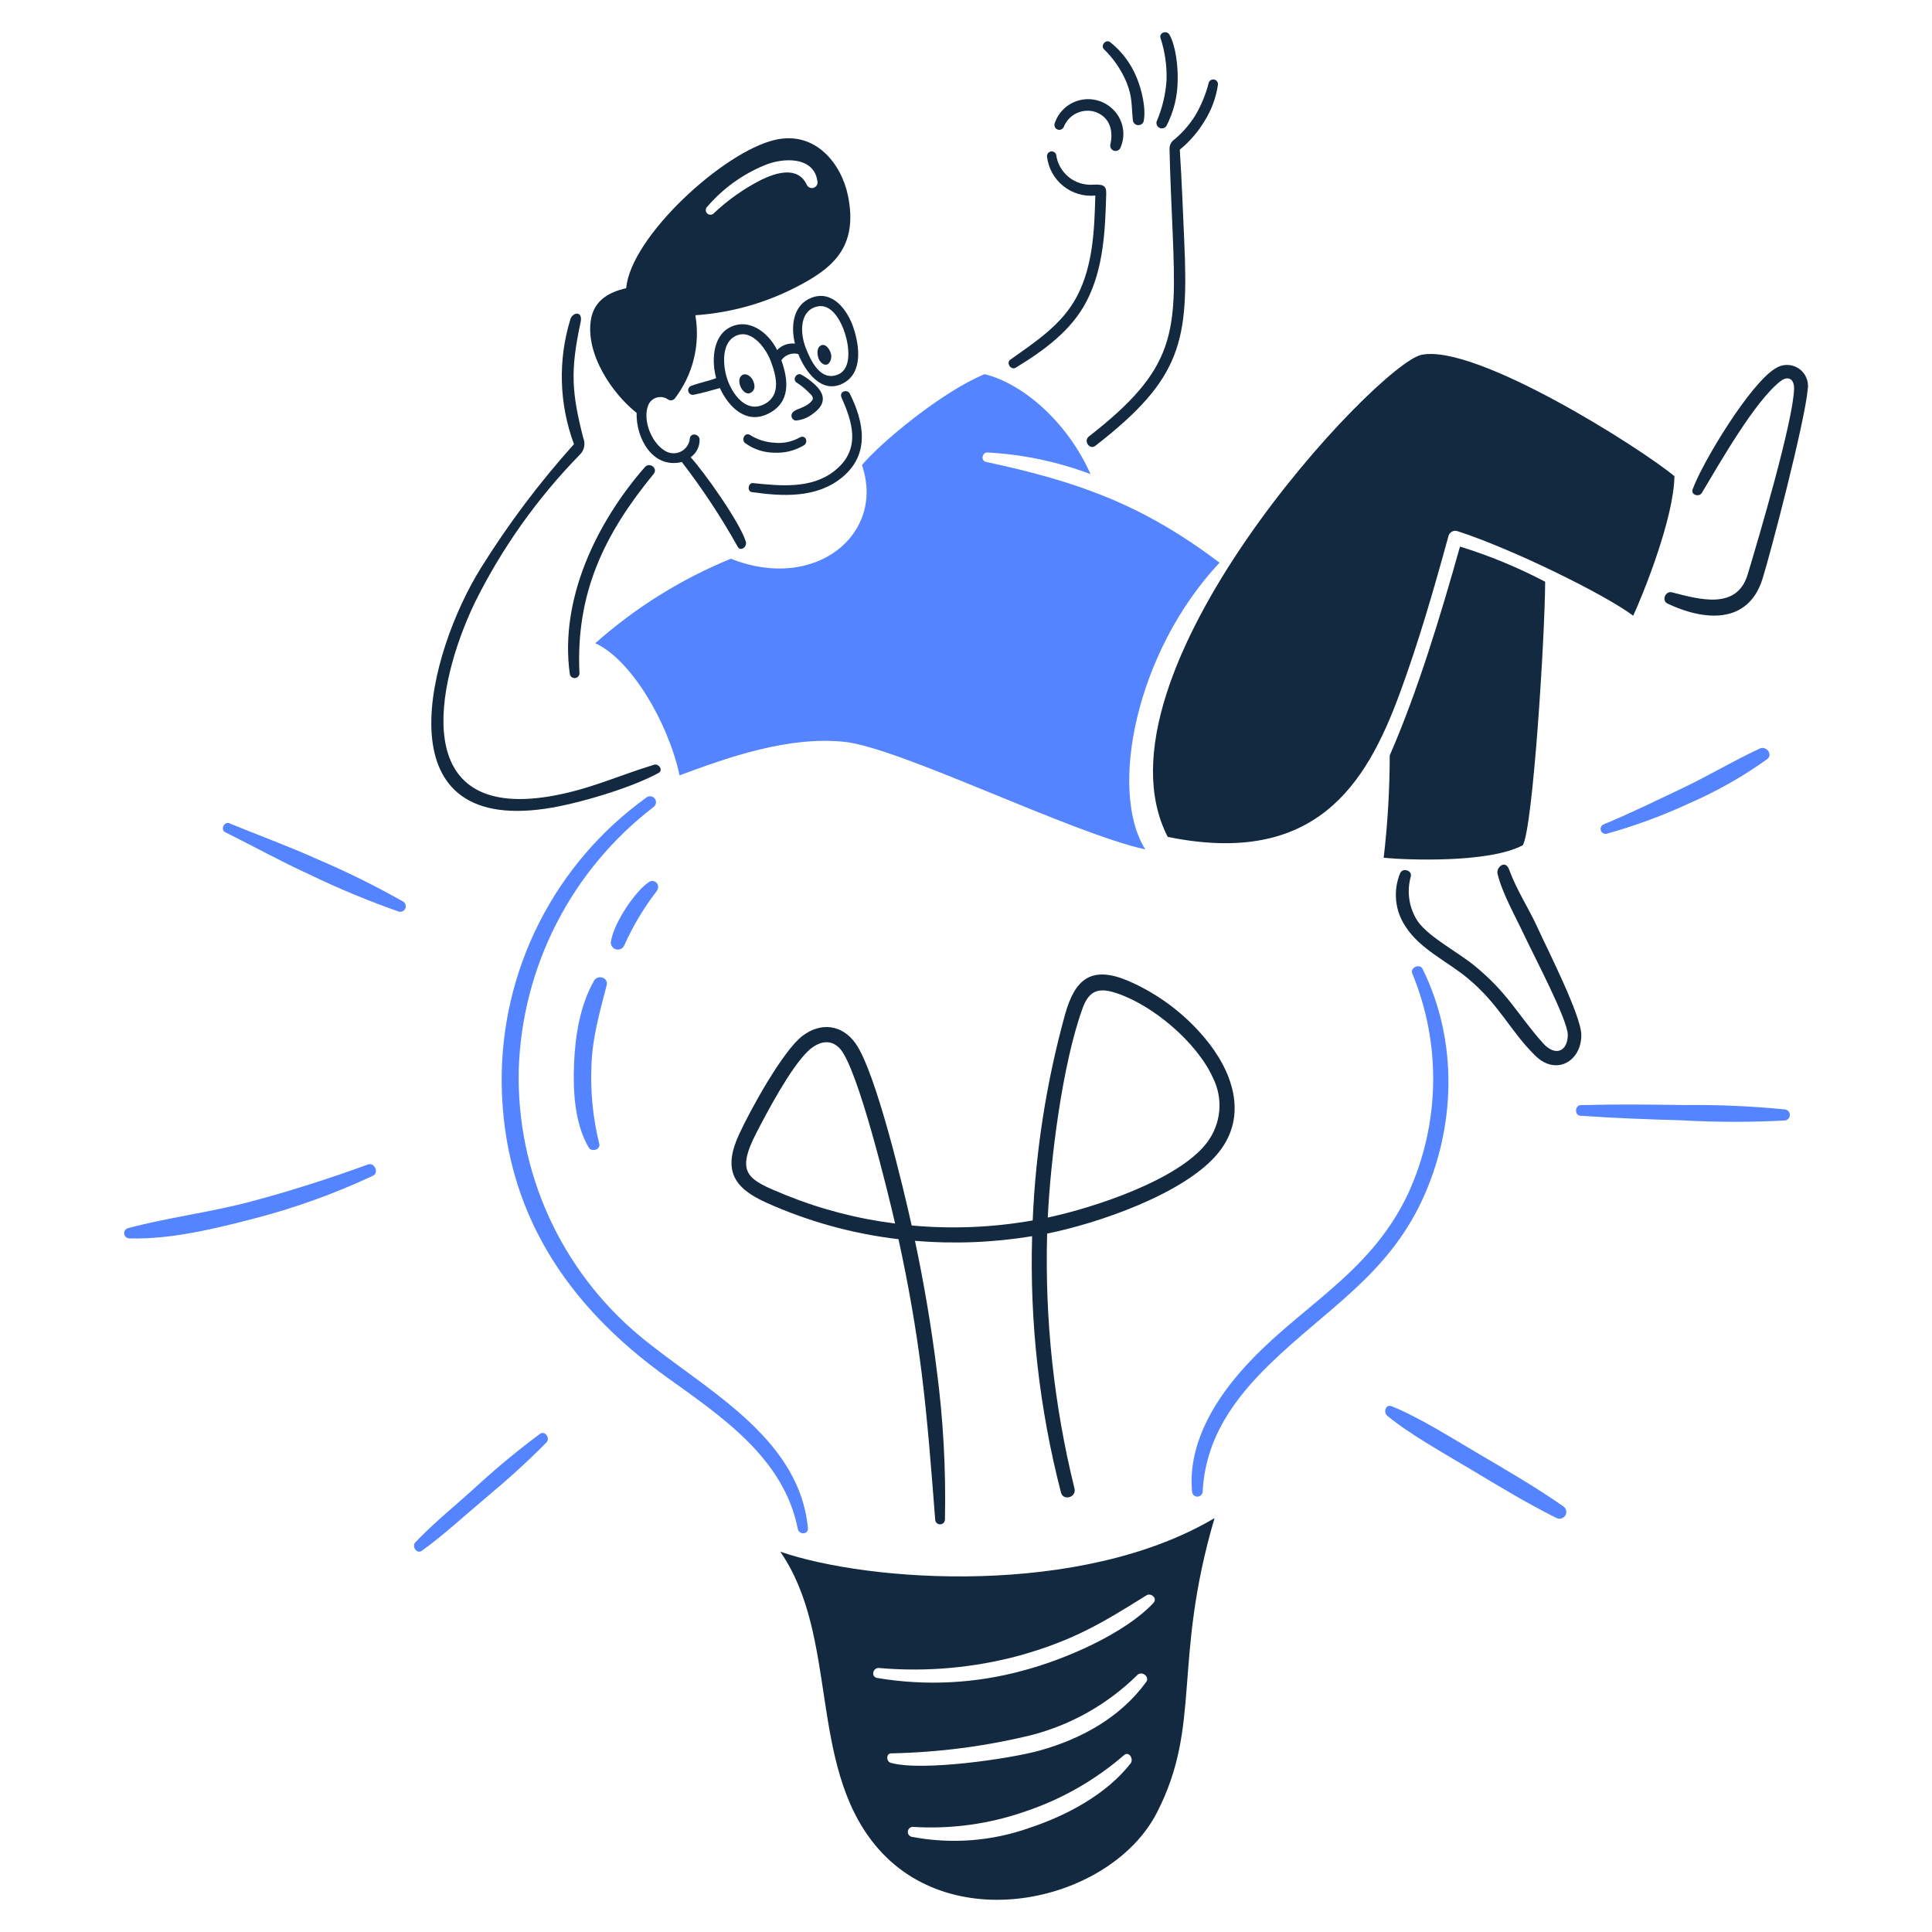
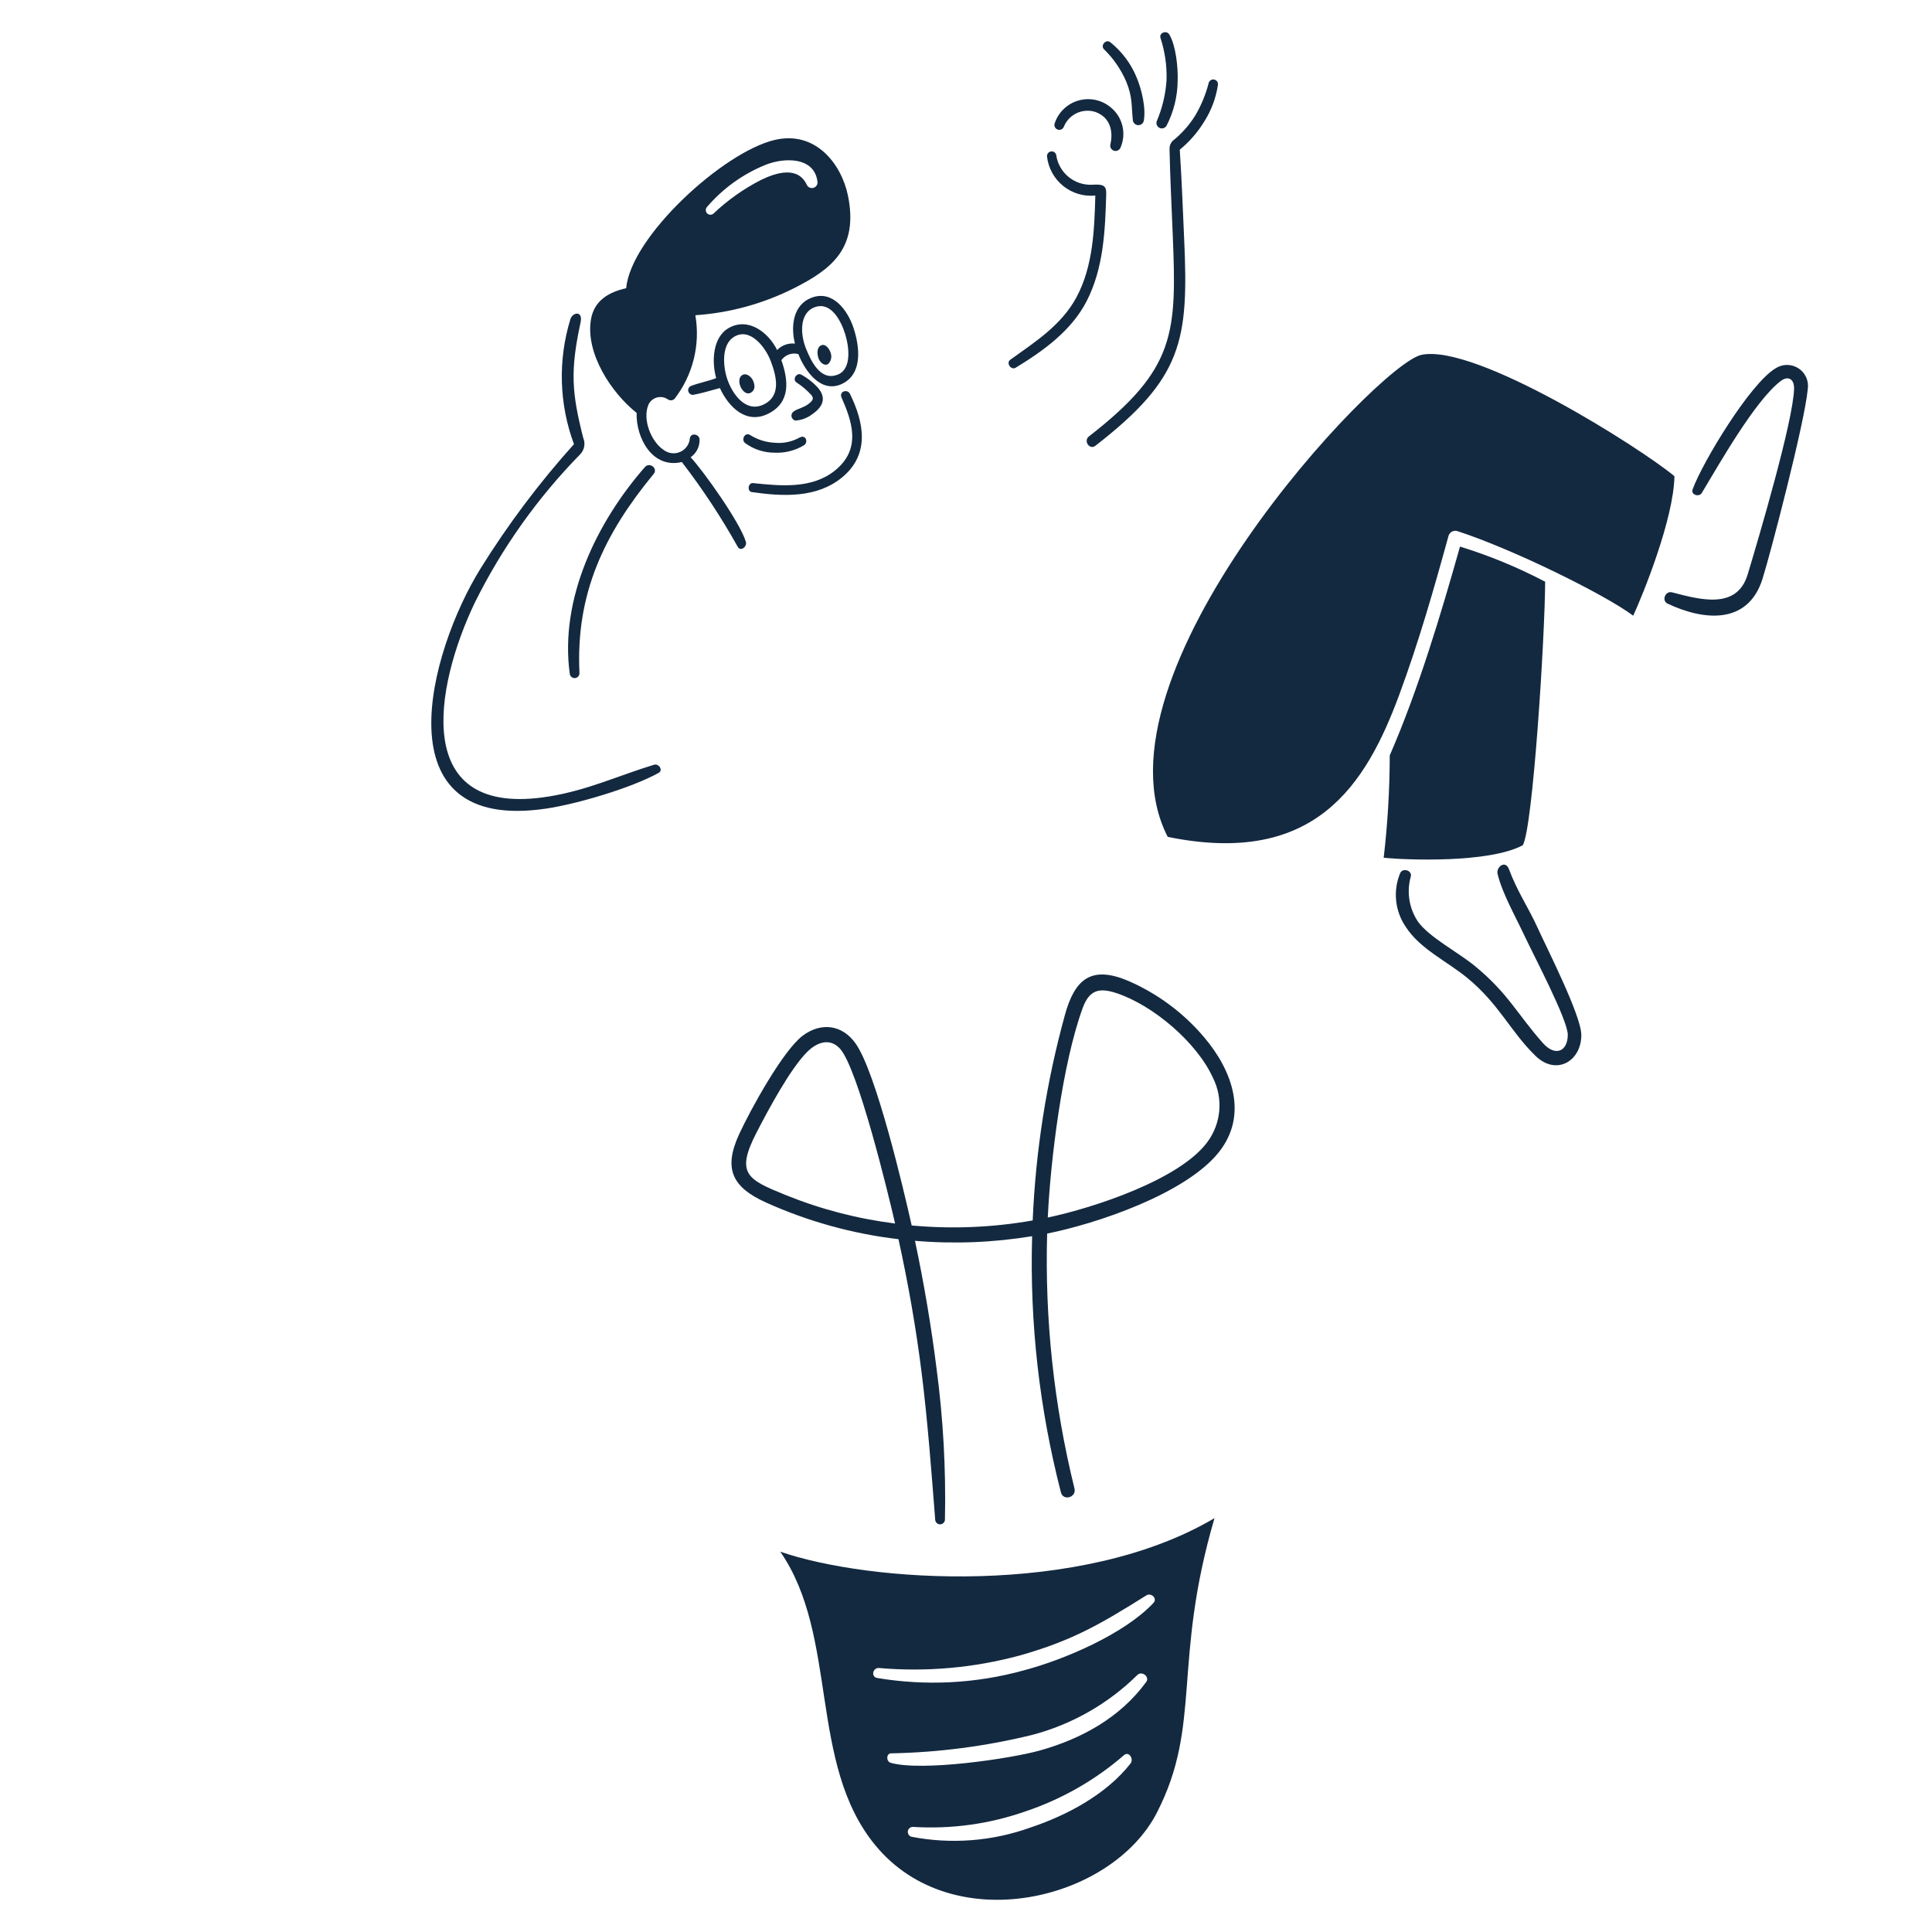
<svg xmlns="http://www.w3.org/2000/svg" width="705" height="705" viewBox="0 0 705 705" fill="none">
-   <path fill-rule="evenodd" clip-rule="evenodd" d="M199.395 526.362C192.329 533.565 184.79 540.289 177.049 546.758C169.409 553.141 162.056 560.038 153.972 565.864C152.092 567.224 150.12 564.303 151.596 562.759C158.543 555.474 166.512 549.129 173.921 542.347C181.283 535.588 188.988 529.213 197.008 523.249C198.873 521.867 200.904 524.826 199.395 526.362ZM134.26 424.934C120.038 430.104 105.569 434.769 90.926 438.613C76.18 442.486 60.973 444.345 46.608 448.183C46.181 448.327 45.819 448.619 45.586 449.005C45.353 449.391 45.264 449.847 45.336 450.293C45.408 450.738 45.635 451.143 45.977 451.437C46.319 451.731 46.754 451.894 47.205 451.898C62.369 452.316 78.163 448.429 92.752 444.648C107.655 440.791 122.169 435.562 136.107 429.028C138.415 427.935 136.66 424.062 134.26 424.934ZM147.185 329.028C137.122 323.332 126.749 318.2 116.116 313.657C105.184 308.722 94.642 304.934 83.686 300.422C81.825 299.656 80.335 302.755 82.163 303.662C92.644 308.872 102.343 314.273 113.122 319.203C123.651 324.277 134.455 328.759 145.484 332.631C145.945 332.766 146.439 332.733 146.878 332.536C147.317 332.339 147.671 331.992 147.876 331.557C148.081 331.123 148.124 330.629 147.998 330.165C147.871 329.702 147.583 329.298 147.185 329.028ZM221.384 359.48C222.089 356.697 218.094 355.52 216.771 357.863C211.62 366.936 209.886 377.967 209.472 388.258C209.068 398.226 209.676 409.908 214.811 418.718C215.88 420.554 219.17 419.477 218.698 417.459C216.334 407.966 215.371 398.178 215.84 388.406C216.2 378.421 218.928 369.079 221.384 359.48ZM236.828 321.844C231.717 325.259 224.138 336.605 222.994 343.265C222.82 343.882 222.885 344.542 223.175 345.114C223.465 345.686 223.959 346.128 224.559 346.353C225.159 346.578 225.822 346.57 226.417 346.33C227.011 346.089 227.494 345.634 227.769 345.055C230.846 338.133 234.725 331.595 239.326 325.576C241.58 322.852 238.76 320.561 236.828 321.844V321.844ZM233.087 487.2C219.014 475.382 207.772 460.556 200.191 443.816C192.61 427.075 188.884 408.846 189.285 390.474C189.858 371.813 194.577 353.513 203.099 336.901C211.622 320.29 223.734 305.784 238.558 294.434C238.994 294.088 239.28 293.588 239.358 293.037C239.435 292.486 239.298 291.926 238.975 291.473C238.651 291.021 238.166 290.71 237.619 290.604C237.073 290.499 236.507 290.608 236.039 290.909C219.47 302.775 206.004 318.459 196.783 336.633C187.562 354.807 182.856 374.936 183.065 395.315C183.667 441.946 206.87 476.371 243.251 502.512C263.226 516.873 286.021 532.026 291.12 557.895C291.569 560.179 295.054 560.022 294.819 557.589C291.555 523.745 256.228 506.599 233.087 487.2ZM519.099 353.553C518.074 351.49 514.467 353.062 515.353 355.224C520.638 368.012 523.229 381.753 522.961 395.587C522.694 409.422 519.575 423.052 513.799 435.627C499.448 466.029 472.731 477.285 452.295 500.994C442.002 512.937 433.495 528.019 434.99 544.307C435.021 544.806 435.243 545.273 435.61 545.613C435.977 545.952 436.46 546.137 436.96 546.129C437.46 546.121 437.937 545.921 438.293 545.571C438.649 545.22 438.856 544.745 438.872 544.246C439.864 524.823 450.387 510.371 463.432 497.702C484.013 477.696 506.152 465.427 518.951 437.923C531.262 411.464 532.167 379.918 519.099 353.553V353.553ZM539.384 530.39C529.984 524.861 517.731 517.12 507.847 513.155C505.628 512.265 504.7 515.372 506.239 516.641C514.436 523.401 527.166 530.461 536.514 536.07C546.812 542.248 557.072 548.488 567.826 553.855C568.38 554.18 569.039 554.277 569.664 554.125C570.289 553.973 570.829 553.584 571.172 553.04C571.515 552.496 571.632 551.84 571.5 551.211C571.367 550.582 570.995 550.029 570.462 549.67C560.456 542.683 549.9 536.571 539.384 530.395V530.39ZM651.491 404.851C639.169 403.629 626.789 403.09 614.408 403.239C601.877 403.037 589.354 402.926 576.826 403.267C574.657 403.326 574.476 406.978 576.674 407.135C589.013 408.016 601.377 408.465 613.745 408.813C626.268 409.525 638.82 409.542 651.345 408.865C651.824 408.804 652.265 408.575 652.591 408.219C652.916 407.862 653.104 407.402 653.122 406.92C653.14 406.438 652.985 405.965 652.686 405.586C652.387 405.207 651.964 404.946 651.491 404.851V404.851ZM586.189 304.271C596.62 301.363 606.797 297.611 616.619 293.052C626.566 288.71 636.03 283.337 644.856 277.02C647.075 275.321 644.537 272.053 642.184 273.141C632.549 277.594 623.434 283.105 613.843 287.657C604.657 292.016 594.287 297.085 584.974 300.911C584.605 301.123 584.322 301.458 584.176 301.858C584.03 302.257 584.029 302.696 584.174 303.096C584.319 303.496 584.601 303.833 584.969 304.046C585.338 304.259 585.769 304.335 586.189 304.262V304.271ZM445.036 205.336C417.139 184.32 394.069 175.9 359.778 168.544C357.799 168.119 358.387 165.043 360.321 165.111C373.191 165.804 385.879 168.466 397.942 173.005C389.423 153.845 373.119 139.921 359.282 136.533C343.723 142.925 321.315 161.548 314.538 169.708C323.191 195.088 297.303 216.125 266.699 203.881C248.582 211.295 231.851 221.723 217.218 234.725C230.227 240.6 243.796 263.546 247.981 282.928C266.443 276.043 287.868 268.645 308.017 270.687C328.166 272.729 390.398 303.843 417.943 309.965C404.468 288.608 414.406 237.928 445.036 205.317V205.336Z" fill="#5484FF" />
  <path fill-rule="evenodd" clip-rule="evenodd" d="M284.726 566.216C306.149 597.175 294.831 643.458 319.393 673.326C347.57 707.594 405.615 693.729 422.173 661.424C438.705 629.168 427.719 606.669 443.189 553.975C394.393 582.868 317.198 577.428 284.726 566.216ZM412.545 643.507C403.648 654.851 389.235 662.5 375.803 666.953C361.95 671.897 347.025 673.033 332.584 670.243C332.163 670.119 331.8 669.848 331.561 669.48C331.322 669.111 331.223 668.67 331.282 668.234C331.341 667.799 331.553 667.399 331.881 667.108C332.209 666.816 332.631 666.651 333.07 666.643C347.039 667.531 361.043 665.602 374.252 660.97C387.453 656.539 399.659 649.565 410.181 640.443C412.047 638.92 413.772 641.945 412.545 643.507ZM418.253 613.77C408.787 626.731 394.713 634.493 379.443 638.77C368.699 641.778 336.485 646.475 325.073 643.279C323.24 642.765 323.428 639.797 325.144 639.811C342.482 639.476 359.73 637.225 376.573 633.102C391.078 629.301 404.332 621.761 415.01 611.235C416.634 609.571 419.649 611.862 418.253 613.77V613.77ZM418.331 582.158C420.018 581.105 422.483 583.234 420.887 584.938C410.312 596.232 388.422 605.618 373.532 609.543C356.135 614.347 337.898 615.29 320.098 612.306C317.706 611.888 318.453 608.483 320.777 608.671C338.023 610.168 355.398 608.621 372.108 604.1C391.886 598.545 402.44 592.073 418.331 582.158V582.158ZM411.703 357.924C398.219 352.22 392.217 357.266 388.622 370.259C381.865 394.761 377.912 419.952 376.837 445.346C362.264 447.92 347.414 448.539 332.678 447.186C329.719 433.927 319.706 391.409 312.233 380.801C307.34 373.845 299.559 372.938 292.902 377.941C285.734 383.327 273.867 404.881 269.735 413.842C263.86 426.56 267.235 433.25 279.49 438.792C294.833 445.708 311.147 450.226 327.863 452.187C331.406 468.374 334.245 484.44 336.306 500.9C338.513 518.494 339.878 536.855 341.265 554.588C341.297 555.045 341.504 555.472 341.843 555.78C342.181 556.088 342.626 556.254 343.084 556.242C343.542 556.23 343.978 556.043 344.301 555.718C344.623 555.393 344.809 554.957 344.818 554.499C345.206 536.15 344.191 517.799 341.782 499.605C339.815 483.914 337.162 468.254 333.883 452.781C348.147 453.988 362.506 453.421 376.63 451.092C375.719 482.608 379.262 514.095 387.153 544.622C387.999 547.834 392.885 546.386 392.088 543.172C384.585 512.752 381.229 481.457 382.11 450.138C400.205 446.53 432.482 435.669 444.634 420.607C455.601 407.013 449.755 390.732 439.431 378.542C431.901 369.625 422.411 362.568 411.703 357.924V357.924ZM286.749 436.103C272.767 430.4 268.238 428.407 276.13 413.153C280.334 405.029 288.378 389.949 294.617 383.778C298.072 380.368 302.758 378.608 306.475 382.62C313.055 389.745 324.175 435.807 326.626 446.469C312.942 444.753 299.537 441.269 286.749 436.103V436.103ZM440.51 416.833C430.367 430.492 399.096 440.745 382.343 444.288C383.323 423.451 387.618 388.314 395.061 367.88C397.411 361.456 400.823 360.243 407.281 362.356C420.852 366.807 436.858 380.512 442.637 393.35C444.498 397.075 445.285 401.246 444.91 405.394C444.534 409.542 443.01 413.503 440.51 416.833V416.833ZM296.253 108.598C289.424 111.134 288.474 118.886 290.07 125.375C288.88 125.248 287.677 125.393 286.551 125.8C285.426 126.208 284.408 126.866 283.574 127.725C280.395 121.26 273.037 115.65 265.931 119.685C259.945 123.083 259.673 132.11 261.339 137.968C258.519 139.096 255.057 139.698 252.068 140.863C251.705 141.041 251.418 141.343 251.258 141.714C251.097 142.085 251.075 142.5 251.194 142.887C251.313 143.273 251.565 143.604 251.907 143.82C252.248 144.036 252.655 144.124 253.055 144.067C256.018 143.521 259.659 142.422 262.69 141.604C265.853 148.499 272.297 155.053 280.447 150.905C288.559 146.778 287.708 138.737 285.128 131.442C285.806 130.48 286.763 129.75 287.87 129.35C288.976 128.95 290.179 128.901 291.315 129.207C293.759 135.418 299.634 143.763 307.333 140.039C315.032 136.314 313.617 126.174 311.448 119.636C309.279 113.098 303.813 105.794 296.253 108.598ZM278.997 147.434C272.332 150.959 267.345 143.958 265.449 138.537C263.877 134.034 263.118 126.018 267.66 123.039C273.606 119.138 279.33 126.745 281.187 131.6C283.257 137.019 285.175 144.172 278.997 147.434ZM305.834 136.643C299.439 139.329 295.924 131.748 294.041 127.008C292.086 122.089 291.522 114.043 297.503 112.034C303.43 110.041 307.016 117.41 308.409 121.904C309.857 126.585 310.823 134.547 305.834 136.643ZM274.738 138.774C275.608 140.687 275.498 142.09 274.391 143.004C272.908 144.247 271.425 143.239 270.49 141.637C269.839 140.52 269.138 137.931 270.866 136.857C272.337 135.952 274.156 137.494 274.738 138.774ZM303.173 128.951C303.383 129.617 303.406 130.326 303.24 131.004C303.074 131.681 302.726 132.3 302.233 132.794C300.727 133.785 299.08 132.074 298.631 130.629C298.081 128.867 298.18 126.949 299.336 126.183C301.162 124.989 302.779 127.466 303.176 128.951H303.173ZM295.672 146.875C296.636 145.97 296.969 145.307 296.116 144.205C294.492 142.414 292.64 140.842 290.608 139.531C289.036 138.427 290.742 135.83 292.394 136.711C294.252 137.734 295.967 138.998 297.494 140.471C301.578 144.344 301.042 147.881 296.521 151.067C294.717 152.476 292.534 153.312 290.251 153.469C289.907 153.395 289.591 153.223 289.341 152.975C289.092 152.726 288.919 152.412 288.843 152.068C288.767 151.724 288.792 151.365 288.914 151.035C289.036 150.705 289.251 150.417 289.532 150.205C290.977 149.046 293.621 148.802 295.672 146.875ZM282.672 161.565C285.828 161.874 289.003 161.211 291.771 159.666C293.945 158.46 295.045 161.205 293.484 162.415C290.175 164.432 286.333 165.399 282.463 165.188C278.64 165.159 274.925 163.918 271.853 161.642C270.398 160.427 271.789 157.706 273.589 158.66C276.312 160.403 279.443 161.402 282.672 161.56V161.565ZM274.828 176.287C284.742 177.319 296.065 178.459 304.438 171.89C314.674 163.875 310.752 153.45 307.086 145.065C306.09 142.786 309.244 141.881 310.127 143.674C315.314 154.181 317.469 165.715 307.415 174.099C298.119 181.854 285.65 181.18 274.374 179.57C272.518 179.305 272.974 176.09 274.828 176.283V176.287ZM368.647 131.28C377.849 124.681 387.494 118.55 392.939 108.231C398.889 96.951 399.338 83.831 399.693 71.355C395.482 71.774 391.276 70.522 387.98 67.87C384.683 65.218 382.56 61.377 382.068 57.175C382.014 56.752 382.12 56.324 382.365 55.974C382.61 55.624 382.977 55.379 383.393 55.285C383.809 55.192 384.246 55.257 384.617 55.467C384.988 55.678 385.267 56.02 385.4 56.426C385.813 59.571 387.393 62.446 389.827 64.48C392.261 66.515 395.37 67.56 398.539 67.409C402.369 67.189 403.758 67.548 403.669 70.7C403.291 84.029 402.743 97.819 396.506 109.921C390.967 120.675 380.735 128.047 370.628 134.18C368.929 135.216 367.032 132.432 368.647 131.275V131.28ZM402.839 17.965C401.479 16.555 403.544 14.206 405.112 15.38C409.385 18.781 412.712 23.224 414.77 28.282C416.594 32.552 418.312 39.771 417.311 44.337C417.159 44.752 416.878 45.106 416.508 45.346C416.138 45.587 415.7 45.7 415.259 45.67C414.819 45.64 414.401 45.467 414.067 45.178C413.734 44.89 413.503 44.501 413.41 44.069C412.792 38.335 413.332 35.638 411.006 29.859C409.093 25.394 406.318 21.351 402.839 17.961V17.965ZM422.06 44.344C424.115 39.547 425.339 34.436 425.681 29.229C425.843 24.006 425.093 18.795 423.465 13.829C422.918 11.893 425.738 10.923 426.729 12.64C429.105 16.748 429.904 24.625 429.737 29.38C429.701 35.152 428.295 40.833 425.637 45.956C425.378 46.352 424.986 46.643 424.531 46.775C424.077 46.908 423.591 46.874 423.159 46.679C422.728 46.485 422.38 46.143 422.179 45.715C421.977 45.287 421.935 44.801 422.06 44.344V44.344ZM427.85 51.46C431.132 48.857 433.941 45.708 436.153 42.152C438.322 38.475 439.963 34.512 441.027 30.378C441.116 29.936 441.374 29.545 441.747 29.291C442.12 29.036 442.578 28.938 443.022 29.017C443.467 29.096 443.863 29.346 444.126 29.713C444.388 30.08 444.496 30.536 444.427 30.982C443.735 35.657 442.081 40.138 439.57 44.142C437.171 48.128 434.106 51.673 430.508 54.623C431.227 65.511 431.624 76.431 432.113 87.331C433.772 124.272 431.559 137.98 399.721 162.664C397.606 164.309 395.256 160.885 397.354 159.255C429.19 134.516 429.394 121.523 427.926 85.267C427.51 74.948 426.971 64.627 426.769 54.304C426.754 53.782 426.842 53.262 427.029 52.775C427.216 52.287 427.499 51.842 427.86 51.465L427.85 51.46ZM238.525 172.936C220.491 194.871 210.104 216.451 211.439 245.455C211.496 245.922 211.365 246.393 211.075 246.764C210.785 247.135 210.359 247.375 209.891 247.432C209.424 247.489 208.953 247.358 208.582 247.068C208.211 246.778 207.971 246.352 207.914 245.885C204.154 218.545 217.746 190.552 235.32 170.45C237.047 168.495 240.198 170.911 238.525 172.936ZM240.306 282.051C230.359 287.553 210.569 293.4 199.212 295.075C138.471 304.045 156.465 237.848 175.378 207.42C185.383 191.337 196.783 176.165 209.446 162.079C204.003 147.409 203.552 131.352 208.165 116.4C208.946 113.965 212.809 113.218 211.852 117.66C208.034 135.386 208.631 143.275 212.821 159.772C213.244 160.761 213.37 161.852 213.181 162.911C212.992 163.971 212.498 164.952 211.758 165.733C196.134 181.678 183.127 199.992 173.218 219.997C158.648 250.526 149.634 298.957 200.392 290.627C214.623 288.293 225.372 283.107 238.661 279.06C240.405 278.531 242.12 281.06 240.313 282.051H240.306ZM560.987 338.346C564.55 346.185 577.002 370.581 577.033 377.671C577.073 387.197 567.922 392.685 560.317 385.296C551.082 376.329 547.082 366.365 535.25 356.706C527.92 350.723 518.248 346.303 513.061 338.35C511.085 335.511 509.852 332.222 509.476 328.783C509.1 325.344 509.593 321.866 510.909 318.667C511.778 316.521 515.374 317.588 514.812 319.842C514.025 322.621 513.854 325.538 514.31 328.39C514.767 331.243 515.84 333.961 517.456 336.355C521.582 342.049 532.026 347.45 538.11 352.439C550.363 362.468 553.643 370.064 562.987 380.585C567.593 385.771 572.075 383.621 572.093 377.609C572.107 372.221 559.847 349.031 556.097 341.046C552.901 334.231 548.126 325.844 546.462 318.841C545.898 316.491 549.303 313.593 550.65 317.226C553.571 325.129 557.831 331.39 560.994 338.346H560.987ZM659.664 141.984C658.58 154.094 646.022 202.144 643.141 211.258C637.802 228.157 621.589 226.455 608.514 220.265C606.206 219.172 607.712 215.532 610.1 216.143C619.921 218.651 633.764 222.791 637.729 209.648C641.738 196.352 654.355 153.718 654.668 141.881C654.764 138.267 652.48 136.946 649.7 139.11C640.3 146.395 627.396 169.258 621.013 179.862C620.005 181.54 616.92 180.567 617.648 178.569C621.284 168.619 638.582 140.015 647.843 134.45C649.08 133.626 650.529 133.178 652.015 133.163C653.501 133.147 654.959 133.564 656.213 134.362C657.466 135.161 658.46 136.306 659.074 137.66C659.688 139.013 659.895 140.515 659.671 141.984H659.664ZM504.914 313.02C506.367 300.617 507.105 288.142 507.125 275.655C517.477 251.903 525.761 224.317 532.764 199.444C543.492 202.76 553.894 207.054 563.838 212.271C563.758 232.332 559.359 302.29 555.669 308.44C543.193 315.064 513.075 313.788 504.914 313.02ZM611.014 173.761C610.76 189.32 599.539 216.924 595.974 224.674C585.688 216.949 551.85 200.286 531.819 193.814C531.174 193.606 530.472 193.663 529.869 193.971C529.265 194.279 528.808 194.814 528.597 195.459C523.244 214.964 517.649 234.469 510.627 253.45C498.461 286.326 479.926 316.371 426.111 305.385C395.796 246.468 502.745 132.81 518.701 129.482C538.58 125.332 598.78 163.56 611.014 173.766V173.761ZM272.175 197.731C270.156 190.77 256.665 171.829 252.023 166.861C253.074 166.125 253.922 165.137 254.491 163.987C255.059 162.837 255.33 161.563 255.278 160.282C255.097 158.369 252.122 157.788 251.739 159.905C251.659 160.958 251.3 161.971 250.7 162.839C250.099 163.708 249.279 164.401 248.322 164.848C247.366 165.295 246.308 165.479 245.256 165.383C244.205 165.286 243.198 164.912 242.339 164.298C237.601 161.304 234.257 152.888 236.699 147.493C237.015 146.877 237.461 146.337 238.005 145.91C238.549 145.482 239.179 145.177 239.851 145.015C240.524 144.853 241.224 144.837 241.903 144.97C242.582 145.103 243.225 145.381 243.787 145.784C244.149 146.012 244.576 146.112 245.002 146.07C245.427 146.027 245.827 145.844 246.137 145.549C249.451 141.268 251.839 136.344 253.148 131.09C254.457 125.837 254.659 120.368 253.741 115.032C266.303 114.179 278.565 110.813 289.802 105.134C303.307 98.303 313.372 90.67 309.427 71.395C307.077 59.88 297.642 47.559 282.705 51.061C263.865 55.476 230.1 86.475 228.505 105.169C222.12 106.6 216.813 109.672 215.648 116.553C213.556 128.909 223.111 143.371 232.305 150.665C232.023 159.685 238.001 171.153 248.813 168.596C256.354 178.396 263.168 188.734 269.202 199.526C270.25 201.423 272.682 199.487 272.175 197.731V197.731ZM258.009 75.503C263.712 68.849 270.907 63.637 279.008 60.294C285.894 57.382 297.435 57.02 298.328 66.601C298.319 67.049 298.164 67.482 297.887 67.835C297.61 68.187 297.226 68.44 296.793 68.554C296.36 68.669 295.901 68.64 295.486 68.47C295.071 68.301 294.722 68.001 294.493 67.616C291.275 60.43 283.213 62.966 277.655 65.678C271.341 68.914 265.522 73.036 260.375 77.919C260.051 78.214 259.626 78.371 259.188 78.359C258.75 78.346 258.334 78.165 258.028 77.852C257.721 77.539 257.548 77.119 257.544 76.681C257.541 76.243 257.707 75.821 258.009 75.503V75.503ZM384.885 44.937C385.547 42.972 386.673 41.197 388.169 39.763C389.665 38.328 391.485 37.276 393.475 36.697C395.465 36.118 397.566 36.029 399.598 36.438C401.63 36.846 403.533 37.74 405.145 39.043C407.323 40.753 408.871 43.138 409.547 45.824C410.222 48.509 409.986 51.343 408.876 53.881C408.697 54.314 408.367 54.669 407.947 54.879C407.527 55.089 407.046 55.14 406.591 55.024C406.137 54.908 405.739 54.631 405.472 54.246C405.204 53.86 405.085 53.391 405.135 52.924C406.367 47.801 405.069 42.8 399.73 40.857C397.481 40.129 395.039 40.282 392.899 41.286C390.758 42.289 389.078 44.068 388.199 46.262C388.023 46.701 387.68 47.053 387.245 47.239C386.81 47.426 386.319 47.432 385.879 47.256C385.44 47.08 385.088 46.737 384.902 46.302C384.716 45.867 384.71 45.376 384.885 44.937V44.937Z" fill="#132940" />
</svg>